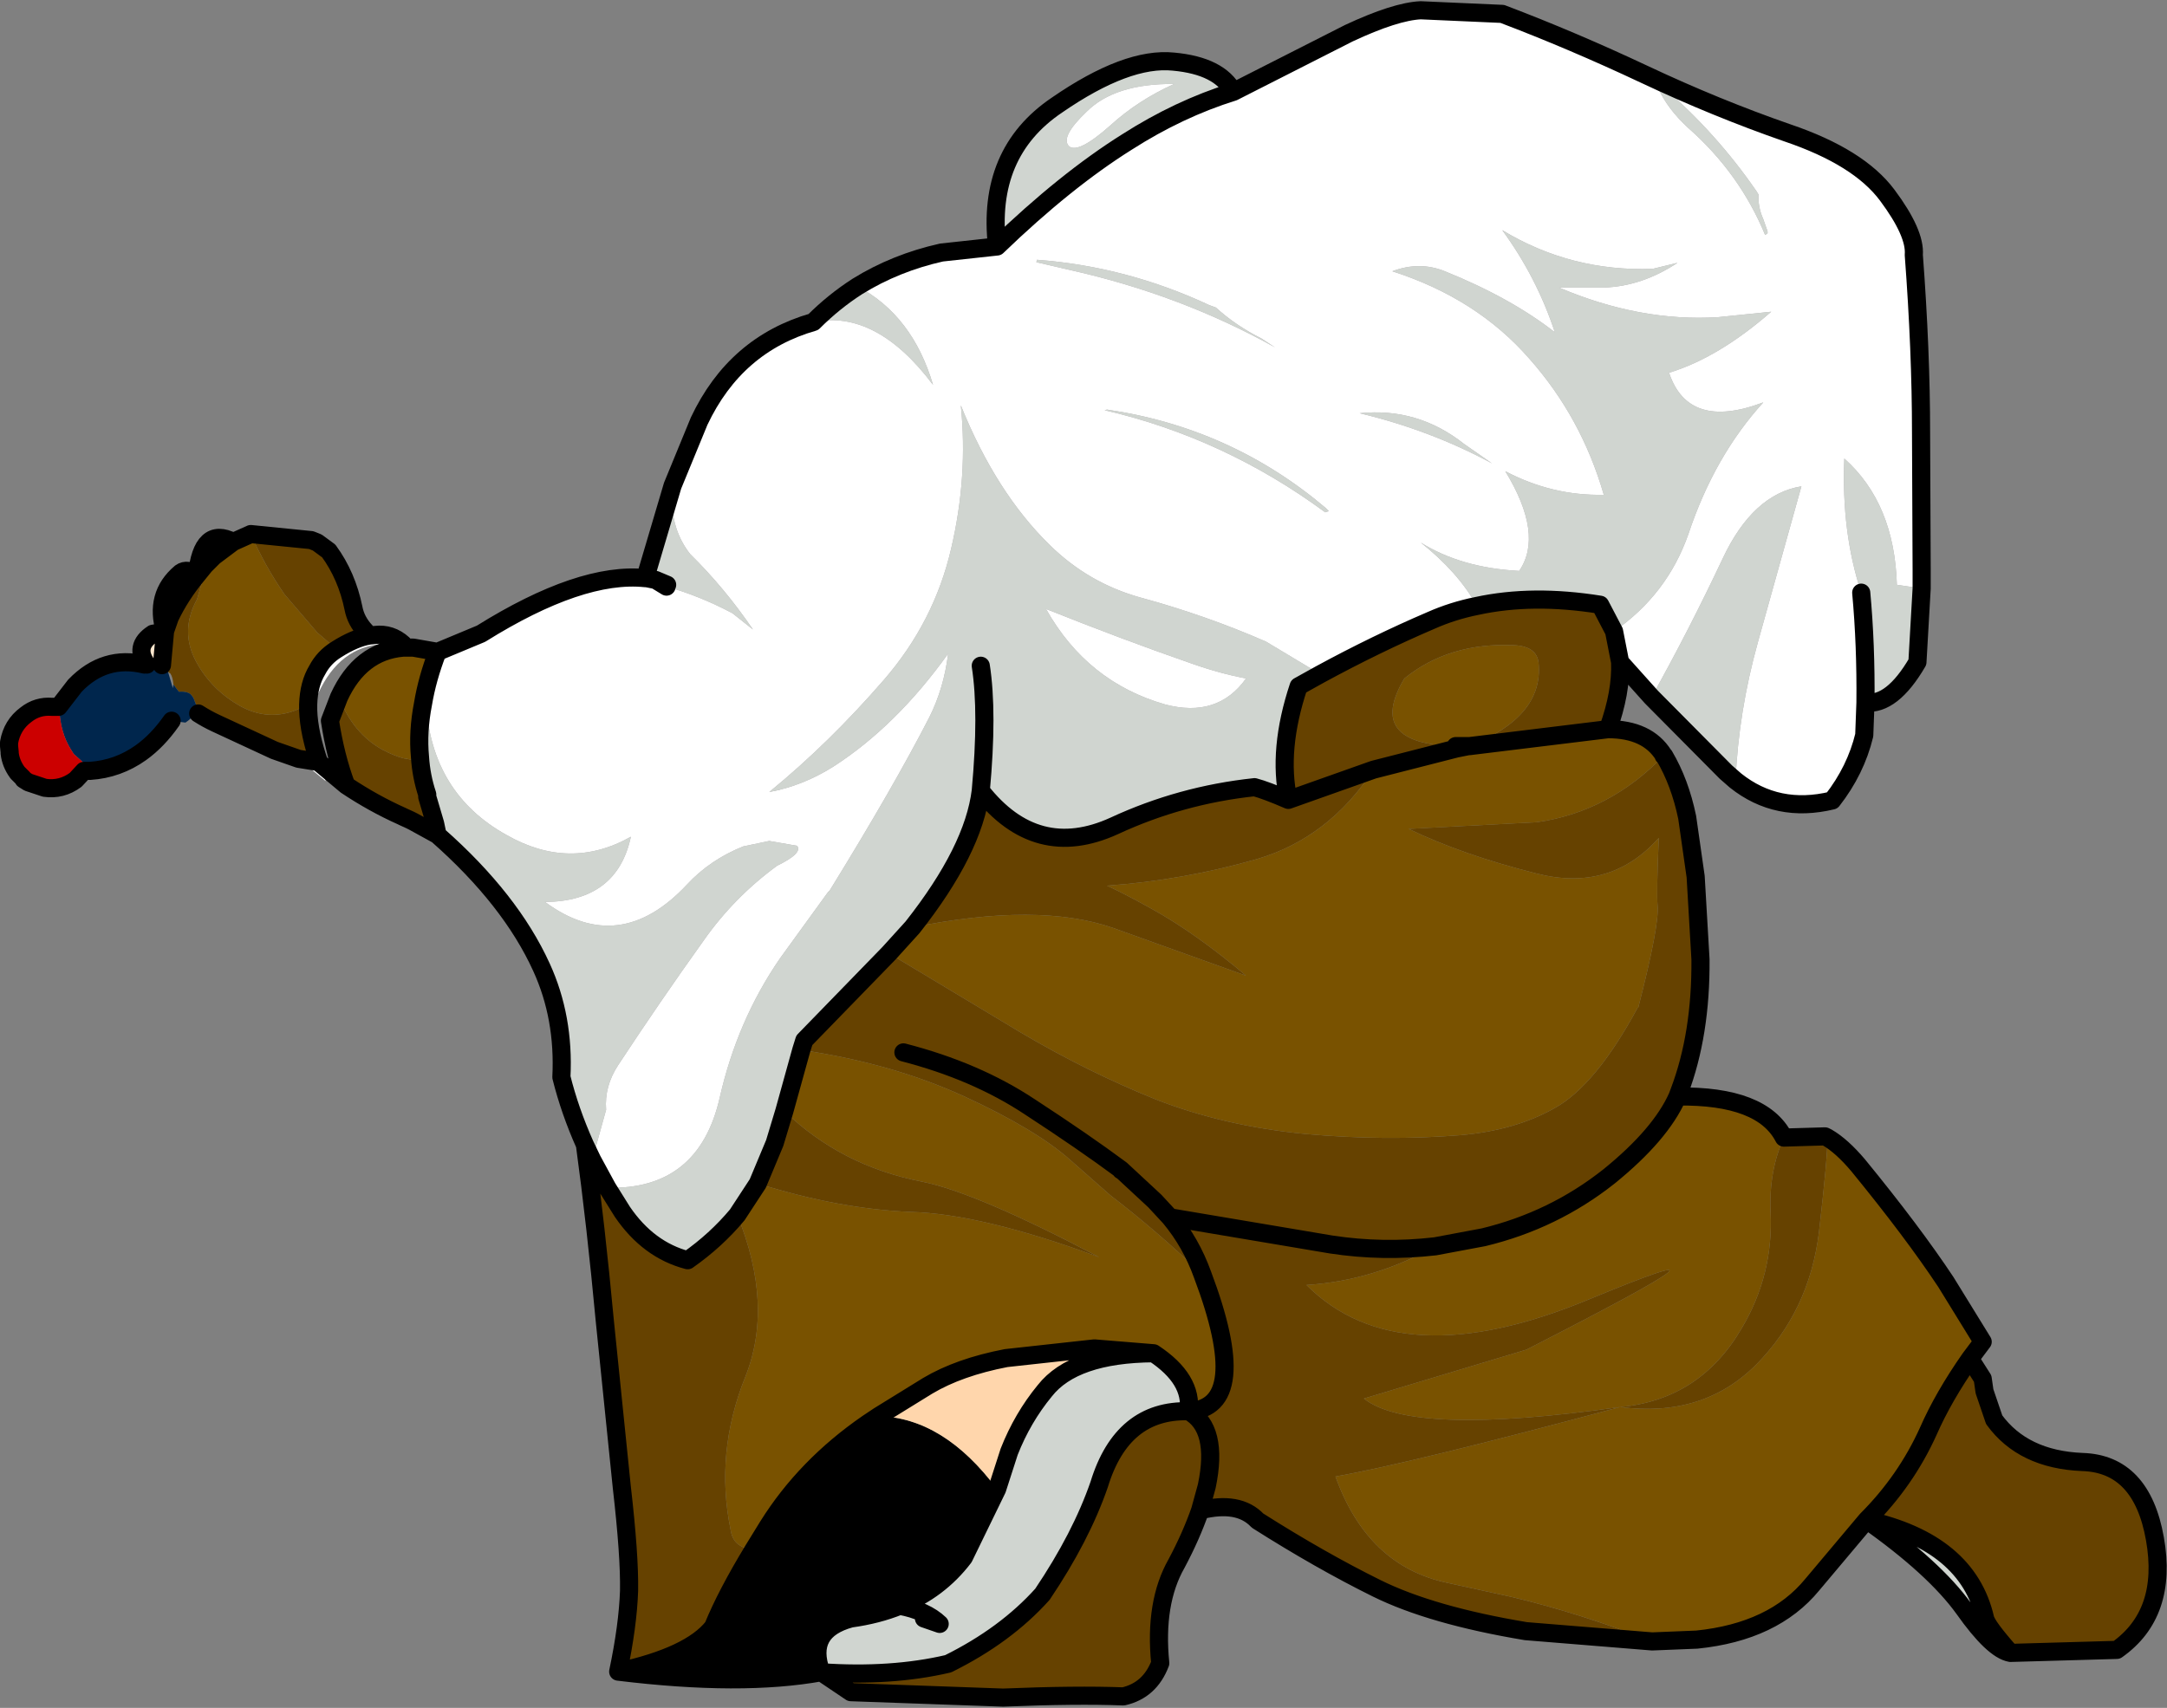
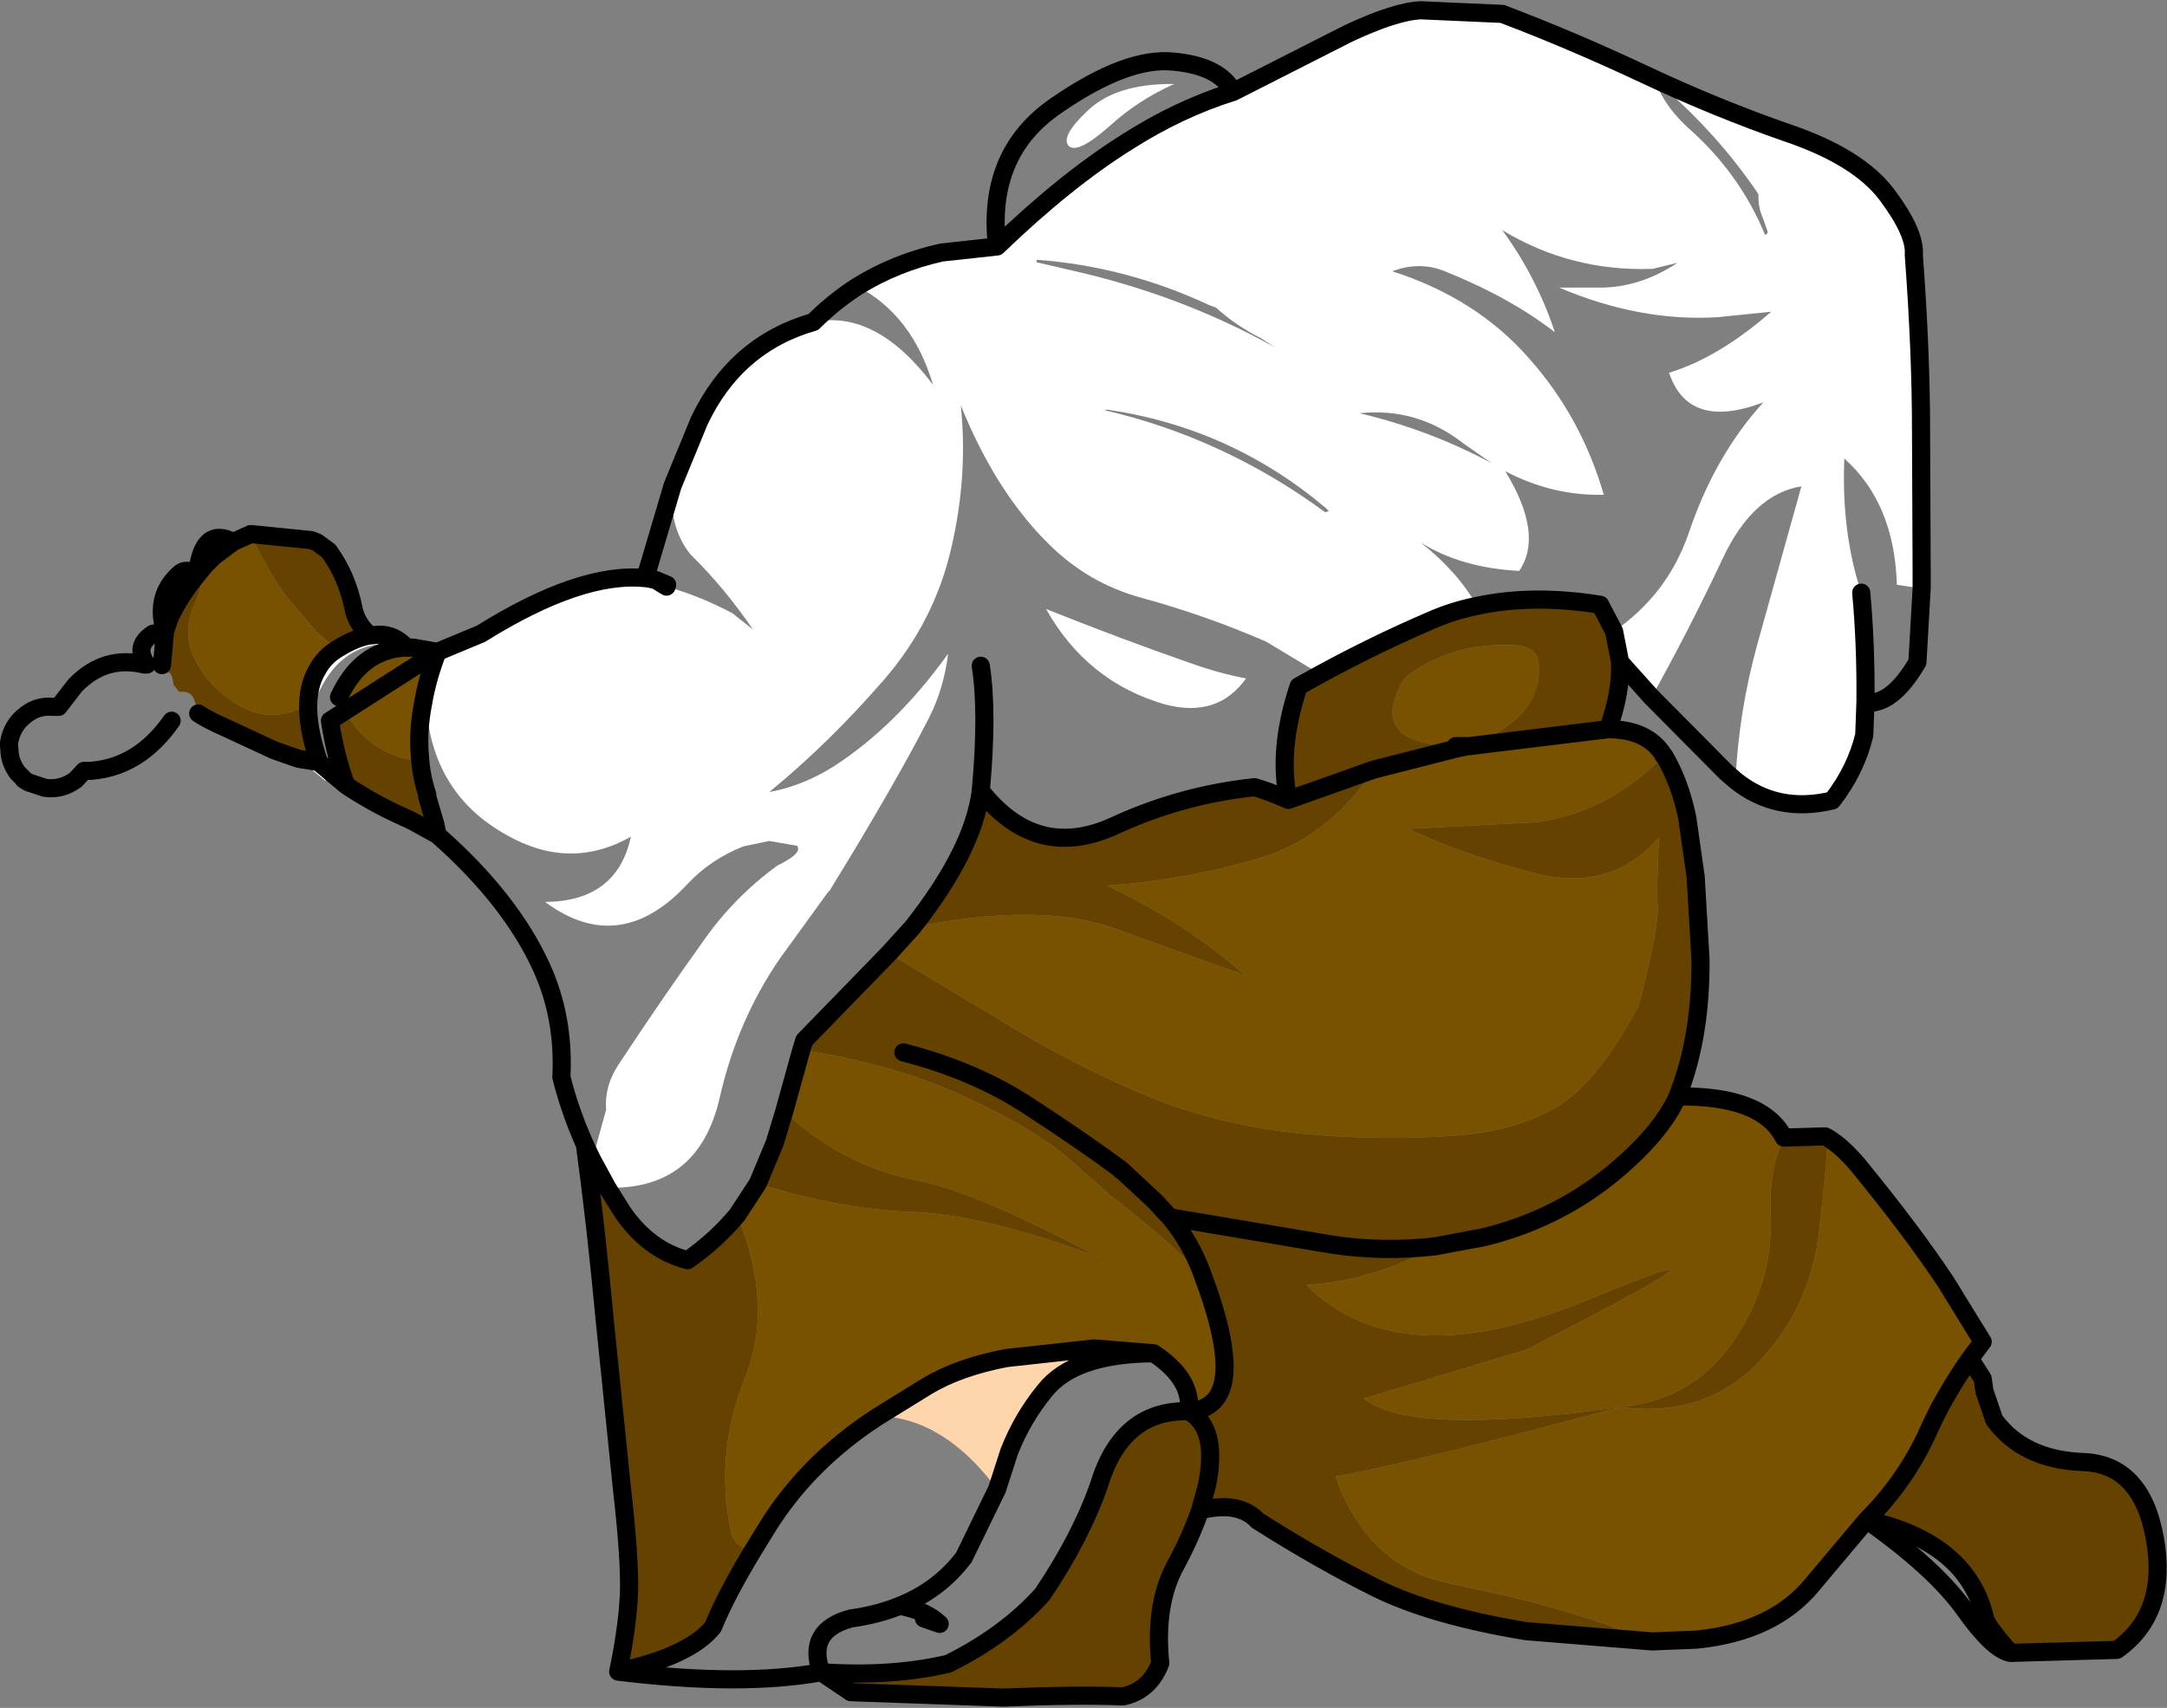
<svg xmlns="http://www.w3.org/2000/svg" height="141.35px" width="179.3px">
  <rect width="100%" height="100%" fill="#808080" stroke="none" />
  <g transform="matrix(1.0, 0.0, 0.0, 1.0, 114.95, 71.65)">
-     <path d="M-47.0 66.75 Q-53.6 67.95 -63.8 66.7 -57.85 65.4 -55.95 63.0 -54.85 60.3 -52.6 56.6 L-51.4 54.65 Q-48.3 49.7 -43.15 46.15 L-42.25 45.55 Q-36.85 45.7 -32.45 51.6 L-35.2 57.25 Q-37.25 59.95 -40.5 61.25 -42.35 62.0 -44.55 62.3 -48.25 63.3 -47.0 66.75" fill="#000000" fill-rule="evenodd" stroke="none" />
    <path d="M-65.95 24.35 L-64.7 26.65 -63.45 28.65 Q-61.3 31.8 -58.05 32.65 -55.7 31.0 -53.95 28.9 -50.9 36.4 -53.3 42.35 -55.8 48.6 -54.5 54.95 -54.3 56.45 -52.6 56.6 -54.85 60.3 -55.95 63.0 -57.85 65.4 -63.8 66.7 -63.0 62.9 -62.9 60.0 -62.85 57.1 -63.5 51.45 L-64.9 37.75 Q-65.65 29.7 -66.55 23.1 L-65.95 24.35 M-5.7 -15.85 Q-1.1 -18.35 3.45 -20.3 5.25 -21.1 7.25 -21.5 11.85 -22.5 17.45 -21.6 L18.6 -19.4 19.1 -16.85 Q19.2 -14.35 18.1 -11.3 L6.65 -9.9 Q12.8 -12.35 12.35 -16.8 12.2 -18.15 10.35 -18.25 4.95 -18.5 1.25 -15.5 -2.0 -10.05 5.5 -9.9 L5.55 -9.7 -1.3 -7.95 Q-5.0 -2.3 -10.95 -0.55 -17.05 1.2 -23.35 1.65 -21.65 2.45 -19.6 3.6 -16.0 5.6 -11.85 9.1 L-22.85 5.15 Q-29.05 3.0 -39.45 5.1 -34.4 -1.3 -33.8 -6.2 -29.2 -0.35 -22.75 -3.3 -17.25 -5.85 -11.15 -6.5 -10.2 -6.25 -8.35 -5.45 -9.25 -9.6 -7.5 -14.85 L-5.7 -15.85 M-41.4 7.25 L-30.5 13.8 Q-25.0 17.05 -19.3 19.35 -13.65 21.55 -6.95 22.2 -0.3 22.8 5.9 22.3 10.45 21.9 13.7 20.05 17.1 18.15 20.55 11.75 L20.6 11.75 Q22.35 4.95 22.2 3.3 22.1 2.25 22.3 -2.3 18.3 2.2 12.2 0.65 6.05 -0.9 1.6 -3.05 L12.2 -3.6 Q18.2 -4.45 22.7 -9.1 L22.75 -9.1 Q24.05 -6.9 24.65 -4.0 L25.35 0.9 25.75 7.75 Q25.8 13.95 24.0 18.7 L23.85 19.1 Q22.45 22.25 18.2 25.7 13.6 29.35 7.8 30.75 L3.8 31.5 Q-1.3 34.35 -6.85 34.7 0.85 42.4 16.5 35.9 32.1 29.45 11.35 40.05 L-2.1 44.1 Q1.85 47.25 19.1 44.8 25.7 44.2 29.15 38.3 31.8 33.85 31.55 28.65 31.4 25.25 32.65 22.5 L36.05 22.4 Q36.2 21.65 36.25 22.5 L36.05 22.4 36.25 22.5 Q36.3 23.85 35.55 30.35 34.75 36.85 30.35 41.3 25.95 45.7 19.1 44.8 1.8 49.45 -4.45 50.55 -1.8 57.95 4.8 59.35 L10.05 60.5 Q15.75 61.85 21.75 64.2 L11.3 63.35 Q3.5 62.05 -1.05 59.8 -5.7 57.5 -10.9 54.2 -12.45 52.55 -15.65 53.35 -16.4 55.5 -17.6 57.75 -19.45 61.0 -18.95 66.0 -19.8 68.25 -22.0 68.75 -25.9 68.6 -31.95 68.85 L-44.55 68.4 -47.0 66.75 Q-41.2 67.15 -36.5 66.05 -31.75 63.7 -28.7 60.3 -25.5 55.55 -24.0 51.2 -22.1 45.0 -16.6 45.15 -11.3 44.85 -15.45 33.85 -19.2 30.25 -23.05 27.3 L-26.4 24.35 Q-29.2 21.85 -35.15 19.1 -41.15 16.35 -48.65 15.25 L-48.4 14.45 -41.4 7.25 M48.05 40.8 L49.1 42.45 49.25 43.5 50.05 45.85 Q52.45 49.15 57.35 49.35 62.25 49.5 63.35 55.7 64.45 61.9 60.2 64.9 L51.4 65.15 Q49.45 62.95 49.3 62.3 47.85 56.0 39.5 54.15 42.75 50.9 44.6 46.8 45.85 43.95 48.05 40.8 M-78.95 -3.5 L-78.75 -2.55 -80.75 -3.65 -81.05 -3.8 -81.6 -4.05 -81.7 -4.1 Q-84.05 -5.15 -86.3 -6.65 -87.2 -9.05 -87.65 -12.0 L-86.9 -13.95 Q-85.75 -10.95 -83.3 -9.6 -82.35 -9.1 -81.6 -8.9 L-81.05 -8.8 -80.75 -8.8 -80.2 -9.0 Q-80.1 -7.4 -79.6 -5.9 L-79.6 -5.85 -79.6 -5.8 -79.6 -5.7 -78.95 -3.5 M-90.25 -8.85 L-92.25 -9.55 -97.1 -11.8 Q-97.85 -12.15 -98.55 -12.6 L-98.7 -13.15 -98.7 -13.25 -98.95 -13.9 -99.1 -14.1 Q-99.35 -14.45 -100.15 -14.4 L-100.6 -15.0 Q-100.65 -15.6 -100.85 -15.9 L-101.05 -16.05 -101.05 -16.1 -101.25 -16.35 -101.55 -16.6 -101.3 -19.35 -101.3 -19.4 -100.9 -20.55 Q-100.05 -22.35 -98.65 -24.05 L-98.0 -24.85 -97.75 -25.1 -98.65 -22.05 Q-100.1 -19.4 -98.7 -16.85 -97.45 -14.55 -95.05 -13.2 -92.75 -11.95 -90.4 -12.9 L-89.45 -13.35 Q-89.5 -11.5 -88.7 -9.0 L-88.55 -8.55 -88.7 -8.6 -90.25 -8.85 M-94.2 -27.45 L-89.2 -26.95 -88.7 -26.75 -87.75 -26.05 Q-86.25 -24.0 -85.7 -21.3 -85.5 -20.25 -84.7 -19.4 L-84.4 -19.05 Q-85.6 -18.85 -87.1 -17.9 L-88.0 -18.7 -88.7 -19.3 -91.4 -22.45 Q-93.0 -24.75 -94.2 -27.45 M-1.3 -7.95 L-8.35 -5.45 -1.3 -7.95 M-40.2 15.45 Q-34.2 17.0 -29.75 19.95 -25.3 22.85 -22.2 25.15 -25.3 22.85 -29.75 19.95 -34.2 17.0 -40.2 15.45 M-22.2 25.15 L-19.4 27.75 -18.15 29.1 Q-16.4 31.2 -15.45 33.85 -16.4 31.2 -18.15 29.1 L-19.4 27.75 -22.2 25.15 -22.2 25.2 -22.2 25.15 M-50.05 20.3 Q-45.35 24.85 -38.65 26.15 -34.15 27.05 -24.0 32.4 -33.75 28.8 -39.65 28.65 -45.55 28.4 -52.25 26.3 L-50.85 22.95 -50.05 20.3 M-19.5 40.35 Q-16.25 42.5 -16.6 45.15 -17.25 42.4 -19.5 40.35 M-18.15 29.1 L-4.8 31.35 Q-0.55 32.0 3.8 31.5 -0.55 32.0 -4.8 31.35 L-18.15 29.1 M-16.6 45.15 Q-14.1 46.55 -15.1 51.35 L-15.65 53.35 -15.1 51.35 Q-14.1 46.55 -16.6 45.15" fill="#664200" fill-rule="evenodd" stroke="none" />
    <path d="M5.5 -9.9 Q-2.0 -10.05 1.25 -15.5 4.95 -18.5 10.35 -18.25 12.2 -18.15 12.35 -16.8 12.8 -12.35 6.65 -9.9 L6.55 -9.9 5.5 -9.9 M6.65 -9.9 L18.1 -11.3 Q21.35 -11.3 22.7 -9.15 L22.7 -9.1 22.7 -9.15 22.75 -9.1 22.7 -9.1 Q18.2 -4.45 12.2 -3.6 L1.6 -3.05 Q6.05 -0.9 12.2 0.65 18.3 2.2 22.3 -2.3 22.1 2.25 22.2 3.3 22.35 4.95 20.6 11.75 L20.55 11.75 Q17.1 18.15 13.7 20.05 10.45 21.9 5.9 22.3 -0.3 22.8 -6.95 22.2 -13.65 21.55 -19.3 19.35 -25.0 17.05 -30.5 13.8 L-41.4 7.25 -39.45 5.1 Q-29.05 3.0 -22.85 5.15 L-11.85 9.1 Q-16.0 5.6 -19.6 3.6 -21.65 2.45 -23.35 1.65 -17.05 1.2 -10.95 -0.55 -5.0 -2.3 -1.3 -7.95 L5.55 -9.7 6.55 -9.9 6.6 -9.9 6.65 -9.9 M23.85 19.1 Q30.85 19.0 32.65 22.5 31.4 25.25 31.55 28.65 31.8 33.85 29.15 38.3 25.7 44.2 19.1 44.8 1.85 47.25 -2.1 44.1 L11.35 40.05 Q32.1 29.45 16.5 35.9 0.85 42.4 -6.85 34.7 -1.3 34.35 3.8 31.5 L7.8 30.75 Q13.6 29.35 18.2 25.7 22.45 22.25 23.85 19.1 M36.25 22.5 Q37.45 23.2 38.8 24.8 43.3 30.3 46.05 34.45 L49.1 39.4 48.05 40.8 Q45.85 43.95 44.6 46.8 42.75 50.9 39.5 54.15 L35.0 59.5 Q31.8 63.4 25.45 64.05 L21.75 64.2 Q15.75 61.85 10.05 60.5 L4.8 59.35 Q-1.8 57.95 -4.45 50.55 1.8 49.45 19.1 44.8 25.95 45.7 30.35 41.3 34.75 36.85 35.55 30.35 36.3 23.85 36.25 22.5 M-95.65 -26.8 L-94.2 -27.45 Q-93.0 -24.75 -91.4 -22.45 L-88.7 -19.3 -88.0 -18.7 -87.1 -17.9 Q-88.15 -17.25 -88.7 -16.2 -89.4 -15.05 -89.45 -13.35 L-90.4 -12.9 Q-92.75 -11.95 -95.05 -13.2 -97.45 -14.55 -98.7 -16.85 -100.1 -19.4 -98.65 -22.05 L-97.75 -25.1 -97.25 -25.6 -95.65 -26.8 M-86.9 -13.95 Q-85.15 -17.75 -81.6 -18.05 L-81.35 -18.05 -81.05 -18.05 -80.75 -18.05 -78.75 -17.7 Q-79.6 -15.5 -79.95 -13.4 -80.4 -11.1 -80.2 -9.0 L-80.75 -8.8 -81.05 -8.8 -81.6 -8.9 Q-82.35 -9.1 -83.3 -9.6 -85.75 -10.95 -86.9 -13.95 M-48.65 15.25 Q-41.15 16.35 -35.15 19.1 -29.2 21.85 -26.4 24.35 L-23.05 27.3 Q-19.2 30.25 -15.45 33.85 -11.3 44.85 -16.6 45.15 -16.25 42.5 -19.5 40.35 L-24.4 39.95 -31.7 40.75 Q-35.6 41.5 -38.2 43.05 L-42.25 45.55 -43.15 46.15 Q-48.3 49.7 -51.4 54.65 L-52.6 56.6 Q-54.3 56.45 -54.5 54.95 -55.8 48.6 -53.3 42.35 -50.9 36.4 -53.95 28.9 L-52.25 26.3 Q-45.55 28.4 -39.65 28.65 -33.75 28.8 -24.0 32.4 -34.15 27.05 -38.65 26.15 -45.35 24.85 -50.05 20.3 L-48.65 15.25" fill="#795200" fill-rule="evenodd" stroke="none" />
-     <path d="M-12.9 -64.05 Q-17.4 -62.65 -21.7 -59.9 -26.8 -56.7 -32.45 -51.25 -33.35 -59.0 -27.5 -62.95 -21.7 -66.95 -17.85 -66.55 -14.05 -66.2 -12.9 -64.05 M-44.0 -47.95 Q-39.45 -45.55 -37.75 -39.8 -42.45 -46.05 -47.65 -45.0 -45.95 -46.7 -44.0 -47.95 M-59.3 -31.45 Q-59.65 -28.1 -57.85 -25.8 -55.0 -23.0 -52.65 -19.55 L-54.35 -20.9 Q-57.1 -22.35 -59.8 -23.1 L-59.75 -23.25 -60.7 -23.65 -61.45 -23.8 -61.55 -23.85 -59.3 -31.45 M-79.7 -13.45 Q-79.25 -6.0 -73.05 -2.55 -67.8 0.45 -62.75 -2.4 -63.9 2.95 -69.85 3.0 -63.7 7.55 -58.1 1.55 -56.2 -0.5 -53.45 -1.6 L-51.3 -2.05 -49.0 -1.65 Q-48.5 -1.05 -50.65 0.0 -54.2 2.6 -56.7 6.15 -60.35 11.25 -63.8 16.5 -64.95 18.25 -64.8 20.2 L-65.95 24.35 -66.55 23.1 Q-67.8 20.3 -68.5 17.5 -68.25 12.55 -70.15 8.4 -72.7 2.8 -78.7 -2.5 L-78.95 -3.5 -79.6 -5.7 -79.6 -5.8 -79.6 -5.85 -79.6 -5.9 -80.0 -8.25 Q-80.2 -10.75 -79.7 -13.45 M-64.7 26.65 Q-57.15 26.85 -55.4 19.2 -53.95 12.8 -50.4 7.65 L-46.45 2.2 -46.3 2.05 Q-41.0 -6.55 -38.05 -12.3 -36.85 -14.7 -36.5 -17.55 -40.8 -11.55 -46.0 -8.2 -48.55 -6.6 -51.3 -6.1 -46.35 -10.15 -41.8 -15.4 -37.65 -20.2 -36.25 -26.25 -34.85 -32.2 -35.45 -38.1 -32.55 -30.9 -28.1 -26.55 -24.9 -23.4 -20.6 -22.2 -15.25 -20.75 -10.2 -18.55 L-5.7 -15.85 -7.5 -14.85 Q-9.25 -9.6 -8.35 -5.45 -10.2 -6.25 -11.15 -6.5 -17.25 -5.85 -22.75 -3.3 -29.2 -0.35 -33.8 -6.2 -34.4 -1.3 -39.45 5.1 L-41.4 7.25 -48.4 14.45 -48.65 15.25 -50.05 20.3 -50.85 22.95 -52.25 26.3 -53.95 28.9 Q-55.7 31.0 -58.05 32.65 -61.3 31.8 -63.45 28.65 L-64.7 26.65 M7.25 -21.5 Q5.7 -24.3 2.6 -26.75 5.95 -24.65 10.75 -24.4 12.8 -27.4 9.6 -32.65 13.5 -30.6 17.75 -30.7 15.9 -37.1 11.6 -41.95 7.25 -46.95 0.25 -49.2 2.5 -50.05 4.6 -49.2 10.05 -47.0 13.7 -44.15 12.2 -48.7 9.35 -52.6 15.05 -49.15 21.8 -49.4 L23.85 -49.9 Q20.9 -47.95 17.75 -47.85 L14.05 -47.85 Q20.75 -45.0 27.2 -45.4 L31.6 -45.85 Q27.25 -42.05 23.15 -40.8 24.75 -36.0 30.95 -38.35 26.9 -33.9 24.75 -27.45 23.0 -22.45 18.6 -19.4 L17.45 -21.6 Q11.85 -22.5 7.25 -21.5 M21.7 -13.95 Q24.8 -19.5 27.6 -25.45 30.1 -30.75 34.1 -31.4 L30.5 -18.5 Q28.9 -12.75 28.65 -7.05 L27.85 -7.75 21.7 -13.95 M39.4 -13.5 Q39.45 -18.25 39.05 -22.6 37.4 -27.6 37.65 -33.7 41.8 -30.0 42.0 -23.25 L44.05 -22.95 43.7 -16.85 Q41.6 -13.25 39.4 -13.5 M22.3 -64.5 L22.7 -64.4 Q27.1 -60.6 30.4 -55.8 L30.55 -55.55 Q30.5 -54.5 30.95 -53.5 L31.3 -52.5 31.3 -52.35 31.1 -52.2 Q29.0 -57.3 24.75 -61.05 23.05 -62.6 22.25 -64.35 L22.3 -64.5 M6.2 -34.9 L8.5 -33.3 Q3.4 -36.05 -2.45 -37.45 2.35 -37.95 6.2 -34.9 M51.4 65.15 Q49.95 64.9 47.55 61.5 45.1 58.1 39.5 54.15 47.85 56.0 49.3 62.3 49.45 62.95 51.4 65.15 M-29.15 -50.15 Q-21.75 -49.6 -14.9 -46.4 L-14.35 -46.2 Q-12.7 -44.7 -10.6 -43.65 L-9.45 -42.9 Q-17.25 -47.25 -26.4 -49.3 L-29.2 -49.95 -29.15 -50.15 M-23.1 -61.25 Q-20.8 -63.35 -17.8 -64.7 -22.7 -64.75 -25.05 -62.4 -27.25 -60.3 -26.5 -59.55 -25.75 -58.9 -23.1 -61.25 M-5.0 -29.35 L-5.3 -29.25 Q-13.65 -35.4 -23.55 -37.7 L-23.35 -37.75 Q-13.1 -36.25 -5.25 -29.6 L-5.0 -29.35 M-33.8 -16.55 Q-33.2 -12.7 -33.8 -6.2 -33.2 -12.7 -33.8 -16.55 M-18.55 -13.35 Q-14.2 -12.2 -11.85 -15.5 -14.0 -15.9 -16.4 -16.75 -22.15 -18.75 -28.4 -21.25 -25.0 -15.2 -18.55 -13.35 M-32.45 51.6 L-31.45 48.5 Q-30.35 45.7 -28.5 43.45 -26.1 40.4 -19.5 40.35 -17.25 42.4 -16.6 45.15 -22.1 45.0 -24.0 51.2 -25.5 55.55 -28.7 60.3 -31.75 63.7 -36.5 66.05 -41.2 67.15 -47.0 66.75 -48.25 63.3 -44.55 62.3 -42.35 62.0 -40.5 61.25 -37.25 59.95 -35.2 57.25 L-32.45 51.6 M-38.5 62.3 L-37.2 62.75 Q-38.35 61.65 -40.5 61.25 -38.35 61.65 -37.2 62.75 L-38.5 62.3" fill="#d0d5d0" fill-rule="evenodd" stroke="none" />
    <path d="M-19.5 40.35 Q-26.1 40.4 -28.5 43.45 -30.35 45.7 -31.45 48.5 L-32.45 51.6 Q-36.85 45.7 -42.25 45.55 L-38.2 43.05 Q-35.6 41.5 -31.7 40.75 L-24.4 39.95 -19.5 40.35" fill="#ffd6ac" fill-rule="evenodd" stroke="none" />
    <path d="M-12.9 -64.05 L-3.35 -68.9 Q0.5 -70.7 2.6 -70.8 L9.35 -70.5 Q15.15 -68.3 21.1 -65.5 27.05 -62.7 32.95 -60.65 38.85 -58.65 41.2 -55.5 43.55 -52.35 43.4 -50.55 44.0 -42.6 44.0 -35.85 L44.05 -24.45 44.05 -22.95 42.0 -23.25 Q41.8 -30.0 37.65 -33.7 37.4 -27.6 39.05 -22.6 39.45 -18.25 39.4 -13.5 L39.3 -10.8 Q38.6 -7.9 36.65 -5.4 32.1 -4.3 28.65 -7.05 28.9 -12.75 30.5 -18.5 L34.1 -31.4 Q30.1 -30.75 27.6 -25.45 24.8 -19.5 21.7 -13.95 L19.1 -16.85 18.6 -19.4 Q23.0 -22.45 24.75 -27.45 26.9 -33.9 30.95 -38.35 24.75 -36.0 23.15 -40.8 27.25 -42.05 31.6 -45.85 L27.2 -45.4 Q20.75 -45.0 14.05 -47.85 L17.75 -47.85 Q20.9 -47.95 23.85 -49.9 L21.8 -49.4 Q15.05 -49.15 9.35 -52.6 12.2 -48.7 13.7 -44.15 10.05 -47.0 4.6 -49.2 2.5 -50.05 0.25 -49.2 7.25 -46.95 11.6 -41.95 15.9 -37.1 17.75 -30.7 13.5 -30.6 9.6 -32.65 12.8 -27.4 10.75 -24.4 5.95 -24.65 2.6 -26.75 5.7 -24.3 7.25 -21.5 5.25 -21.1 3.45 -20.3 -1.1 -18.35 -5.7 -15.85 L-10.2 -18.55 Q-15.25 -20.75 -20.6 -22.2 -24.9 -23.4 -28.1 -26.55 -32.55 -30.9 -35.45 -38.1 -34.85 -32.2 -36.25 -26.25 -37.65 -20.2 -41.8 -15.4 -46.35 -10.15 -51.3 -6.1 -48.55 -6.6 -46.0 -8.2 -40.8 -11.55 -36.5 -17.55 -36.85 -14.7 -38.05 -12.3 -41.0 -6.55 -46.3 2.05 L-46.45 2.2 -50.4 7.65 Q-53.95 12.8 -55.4 19.2 -57.15 26.85 -64.7 26.65 L-65.95 24.35 -64.8 20.2 Q-64.95 18.25 -63.8 16.5 -60.35 11.25 -56.7 6.15 -54.2 2.6 -50.65 0.0 -48.5 -1.05 -49.0 -1.65 L-51.3 -2.05 -53.45 -1.6 Q-56.2 -0.5 -58.1 1.55 -63.7 7.55 -69.85 3.0 -63.9 2.95 -62.75 -2.4 -67.8 0.45 -73.05 -2.55 -79.25 -6.0 -79.7 -13.45 L-78.75 -17.7 -75.15 -19.2 Q-66.9 -24.35 -61.55 -23.8 L-61.45 -23.8 -61.55 -23.8 -61.55 -23.85 -61.45 -23.8 -60.7 -23.65 -59.8 -23.1 -60.7 -23.65 -59.75 -23.25 -59.8 -23.1 Q-57.1 -22.35 -54.35 -20.9 L-52.65 -19.55 Q-55.0 -23.0 -57.85 -25.8 -59.65 -28.1 -59.3 -31.45 L-57.1 -36.8 Q-54.1 -43.15 -47.65 -45.0 -42.45 -46.05 -37.75 -39.8 -39.45 -45.55 -44.0 -47.95 -40.85 -49.9 -37.05 -50.75 L-32.45 -51.25 Q-26.8 -56.7 -21.7 -59.9 -17.4 -62.65 -12.9 -64.05 M22.3 -64.5 L22.25 -64.35 Q23.05 -62.6 24.75 -61.05 29.0 -57.3 31.1 -52.2 L31.3 -52.35 31.3 -52.5 30.95 -53.5 Q30.5 -54.5 30.55 -55.55 L30.4 -55.8 Q27.1 -60.6 22.7 -64.4 L22.3 -64.5 M6.2 -34.9 Q2.35 -37.95 -2.45 -37.45 3.4 -36.05 8.5 -33.3 L6.2 -34.9 M-88.45 -8.45 L-88.0 -7.0 -90.25 -8.85 -88.7 -8.6 -88.55 -8.55 -88.45 -8.45 -88.55 -8.55 -88.7 -9.0 Q-89.5 -11.5 -89.45 -13.35 -89.4 -15.05 -88.7 -16.2 -88.15 -17.25 -87.1 -17.9 -85.6 -18.85 -84.4 -19.05 L-84.7 -19.4 -83.9 -19.1 -84.4 -19.05 -83.9 -19.1 -83.3 -18.7 -83.3 -18.35 Q-86.85 -18.1 -88.6 -14.3 L-88.7 -14.05 -88.7 -9.35 -88.45 -8.45 M-81.6 -19.25 L-81.3 -18.9 -81.6 -18.9 -81.6 -19.25 M-23.1 -61.25 Q-25.75 -58.9 -26.5 -59.55 -27.25 -60.3 -25.05 -62.4 -22.7 -64.75 -17.8 -64.7 -20.8 -63.35 -23.1 -61.25 M-29.15 -50.15 L-29.2 -49.95 -26.4 -49.3 Q-17.25 -47.25 -9.45 -42.9 L-10.6 -43.65 Q-12.7 -44.7 -14.35 -46.2 L-14.9 -46.4 Q-21.75 -49.6 -29.15 -50.15 M-5.0 -29.35 L-5.25 -29.6 Q-13.1 -36.25 -23.35 -37.75 L-23.55 -37.7 Q-13.65 -35.4 -5.3 -29.25 L-5.0 -29.35 M-18.55 -13.35 Q-25.0 -15.2 -28.4 -21.25 -22.15 -18.75 -16.4 -16.75 -14.0 -15.9 -11.85 -15.5 -14.2 -12.2 -18.55 -13.35" fill="#ffffff" fill-rule="evenodd" stroke="none" />
-     <path d="M-102.8 -16.65 Q-103.9 -18.15 -102.3 -19.2 L-101.3 -19.35 -101.55 -16.6 -101.9 -16.75 -102.8 -16.65 M-101.3 -19.4 Q-102.2 -22.4 -100.0 -24.25 -99.45 -24.65 -98.65 -24.05 -98.25 -28.15 -95.65 -26.8 L-97.25 -25.6 -97.75 -25.1 -98.0 -24.85 -98.65 -24.05 Q-100.05 -22.35 -100.9 -20.55 L-101.3 -19.4" fill="#ffe7ce" fill-rule="evenodd" stroke="none" />
-     <path d="M-98.7 -13.15 Q-98.7 -12.45 -99.6 -11.85 L-99.65 -11.85 -100.75 -12.0 Q-101.9 -10.35 -103.3 -9.35 -105.2 -8.0 -107.5 -7.85 L-108.0 -7.85 Q-107.55 -8.5 -107.9 -8.4 L-108.85 -9.25 -109.1 -9.65 Q-109.95 -11.0 -110.05 -13.0 L-110.05 -13.1 -110.1 -13.15 -108.75 -14.9 Q-106.3 -17.45 -103.0 -16.65 L-102.9 -16.65 -102.8 -16.65 -101.9 -16.75 -101.55 -16.6 -101.25 -16.35 -101.05 -16.1 -101.05 -16.0 -101.05 -16.05 -100.65 -14.7 -100.6 -15.0 -100.15 -14.4 Q-99.35 -14.45 -99.1 -14.1 L-98.95 -13.9 -98.7 -13.25 -98.7 -13.15" fill="#00264d" fill-rule="evenodd" stroke="none" />
-     <path d="M-108.0 -7.85 L-108.65 -7.15 -108.7 -7.1 Q-109.85 -6.25 -111.25 -6.45 L-112.6 -6.9 -113.0 -7.15 -113.05 -7.25 -113.5 -7.7 Q-114.05 -8.45 -114.15 -9.3 L-114.15 -9.4 -114.2 -9.9 -114.2 -10.1 -114.2 -10.2 Q-113.95 -11.65 -112.8 -12.5 -111.85 -13.25 -110.65 -13.15 L-110.35 -13.15 -110.25 -13.15 -110.1 -13.15 -110.05 -13.1 -110.05 -13.0 Q-109.95 -11.0 -109.1 -9.65 L-108.85 -9.25 -107.9 -8.4 Q-107.55 -8.5 -108.0 -7.85" fill="#cc0000" fill-rule="evenodd" stroke="none" />
-     <path d="M44.05 -22.95 L44.05 -24.45 44.0 -35.85 Q44.0 -42.6 43.4 -50.55 43.55 -52.35 41.2 -55.5 38.85 -58.65 32.95 -60.65 27.05 -62.7 21.1 -65.5 15.15 -68.3 9.35 -70.5 L2.6 -70.8 Q0.5 -70.7 -3.35 -68.9 L-12.9 -64.05 Q-17.4 -62.65 -21.7 -59.9 -26.8 -56.7 -32.45 -51.25 L-37.05 -50.75 Q-40.85 -49.9 -44.0 -47.95 -45.95 -46.7 -47.65 -45.0 -54.1 -43.15 -57.1 -36.8 L-59.3 -31.45 -61.55 -23.85 -61.45 -23.8 -61.55 -23.8 Q-66.9 -24.35 -75.15 -19.2 L-78.75 -17.7 Q-79.6 -15.5 -79.95 -13.4 -80.4 -11.1 -80.2 -9.0 -80.1 -7.4 -79.6 -5.9 L-79.6 -5.85 -79.6 -5.8 -79.6 -5.7 -78.95 -3.5 -78.75 -2.55 -80.75 -3.65 -81.05 -3.8 -81.6 -4.05 -81.7 -4.1 Q-84.05 -5.15 -86.3 -6.65 L-88.45 -8.45 -88.55 -8.55 -88.7 -8.6 -90.25 -8.85 -92.25 -9.55 -97.1 -11.8 Q-97.85 -12.15 -98.55 -12.6 M-59.8 -23.1 L-60.7 -23.65 -61.45 -23.8 M-65.95 24.35 L-64.7 26.65 -63.45 28.65 Q-61.3 31.8 -58.05 32.65 -55.7 31.0 -53.95 28.9 L-52.25 26.3 -50.85 22.95 -50.05 20.3 -48.65 15.25 -48.4 14.45 -41.4 7.25 -39.45 5.1 Q-34.4 -1.3 -33.8 -6.2 -33.2 -12.7 -33.8 -16.55 M-5.7 -15.85 Q-1.1 -18.35 3.45 -20.3 5.25 -21.1 7.25 -21.5 11.85 -22.5 17.45 -21.6 L18.6 -19.4 19.1 -16.85 21.7 -13.95 27.85 -7.75 28.65 -7.05 Q32.1 -4.3 36.65 -5.4 38.6 -7.9 39.3 -10.8 L39.4 -13.5 Q39.45 -18.25 39.05 -22.6 M44.05 -22.95 L43.7 -16.85 Q41.6 -13.25 39.4 -13.5 M5.5 -9.9 L6.55 -9.9 6.65 -9.9 18.1 -11.3 Q19.2 -14.35 19.1 -16.85 M6.65 -9.9 L6.6 -9.9 6.55 -9.9 5.55 -9.7 -1.3 -7.95 -8.35 -5.45 Q-10.2 -6.25 -11.15 -6.5 -17.25 -5.85 -22.75 -3.3 -29.2 -0.35 -33.8 -6.2 M22.7 -9.1 L22.7 -9.15 Q21.35 -11.3 18.1 -11.3 M22.75 -9.1 Q24.05 -6.9 24.65 -4.0 L25.35 0.9 25.75 7.75 Q25.8 13.95 24.0 18.7 L23.85 19.1 Q30.85 19.0 32.65 22.5 L36.05 22.4 36.25 22.5 Q37.45 23.2 38.8 24.8 43.3 30.3 46.05 34.45 L49.1 39.4 48.05 40.8 49.1 42.45 49.25 43.5 50.05 45.85 Q52.45 49.15 57.35 49.35 62.25 49.5 63.35 55.7 64.45 61.9 60.2 64.9 L51.4 65.15 Q49.95 64.9 47.55 61.5 45.1 58.1 39.5 54.15 L35.0 59.5 Q31.8 63.4 25.45 64.05 L21.75 64.2 11.3 63.35 Q3.5 62.05 -1.05 59.8 -5.7 57.5 -10.9 54.2 -12.45 52.55 -15.65 53.35 -16.4 55.5 -17.6 57.75 -19.45 61.0 -18.95 66.0 -19.8 68.25 -22.0 68.75 -25.9 68.6 -31.95 68.85 L-44.55 68.4 -47.0 66.75 Q-53.6 67.95 -63.8 66.7 -63.0 62.9 -62.9 60.0 -62.85 57.1 -63.5 51.45 L-64.9 37.75 Q-65.65 29.7 -66.55 23.1 -67.8 20.3 -68.5 17.5 -68.25 12.55 -70.15 8.4 -72.7 2.8 -78.7 -2.5 M-100.75 -12.0 Q-101.9 -10.35 -103.3 -9.35 -105.2 -8.0 -107.5 -7.85 L-108.0 -7.85 -108.65 -7.15 -108.7 -7.1 Q-109.85 -6.25 -111.25 -6.45 L-112.6 -6.9 -113.0 -7.15 -113.05 -7.25 -113.5 -7.7 Q-114.05 -8.45 -114.15 -9.3 L-114.15 -9.4 -114.2 -9.9 -114.2 -10.1 -114.2 -10.2 Q-113.95 -11.65 -112.8 -12.5 -111.85 -13.25 -110.65 -13.15 L-110.35 -13.15 -110.25 -13.15 M-110.1 -13.15 L-108.75 -14.9 Q-106.3 -17.45 -103.0 -16.65 M-102.8 -16.65 Q-103.9 -18.15 -102.3 -19.2 L-101.3 -19.35 -101.3 -19.4 Q-102.2 -22.4 -100.0 -24.25 -99.45 -24.65 -98.65 -24.05 -98.25 -28.15 -95.65 -26.8 L-94.2 -27.45 -89.2 -26.95 -88.7 -26.75 -87.75 -26.05 Q-86.25 -24.0 -85.7 -21.3 -85.5 -20.25 -84.7 -19.4 L-84.4 -19.05 -83.9 -19.1 Q-82.6 -19.25 -81.6 -18.35 M22.75 -9.1 L22.7 -9.15 M39.5 54.15 Q42.75 50.9 44.6 46.8 45.85 43.95 48.05 40.8 M23.85 19.1 Q22.45 22.25 18.2 25.7 13.6 29.35 7.8 30.75 L3.8 31.5 Q-0.55 32.0 -4.8 31.35 L-18.15 29.1 -19.4 27.75 -22.2 25.15 -22.2 25.2 -22.2 25.15 Q-25.3 22.85 -29.75 19.95 -34.2 17.0 -40.2 15.45 M51.4 65.15 Q49.45 62.95 49.3 62.3 47.85 56.0 39.5 54.15 M-97.75 -25.1 L-98.0 -24.85 -98.65 -24.05 Q-100.05 -22.35 -100.9 -20.55 L-101.3 -19.4 M-89.45 -13.35 Q-89.4 -15.05 -88.7 -16.2 -88.15 -17.25 -87.1 -17.9 -85.6 -18.85 -84.4 -19.05 M-95.65 -26.8 L-97.25 -25.6 -97.75 -25.1 M-101.55 -16.6 L-101.3 -19.35 M-86.9 -13.95 Q-85.15 -17.75 -81.6 -18.05 L-81.35 -18.05 -81.05 -18.05 -80.75 -18.05 -78.75 -17.7 M-86.9 -13.95 L-87.65 -12.0 Q-87.2 -9.05 -86.3 -6.65 M-88.55 -8.55 L-88.7 -9.0 Q-89.5 -11.5 -89.45 -13.35 M-12.9 -64.05 Q-14.05 -66.2 -17.85 -66.55 -21.7 -66.95 -27.5 -62.95 -33.35 -59.0 -32.45 -51.25 M-61.55 -23.8 L-61.55 -23.85 M-59.75 -23.25 L-60.7 -23.65 M-5.7 -15.85 L-7.5 -14.85 Q-9.25 -9.6 -8.35 -5.45 M-15.45 33.85 Q-16.4 31.2 -18.15 29.1 M-19.5 40.35 Q-26.1 40.4 -28.5 43.45 -30.35 45.7 -31.45 48.5 L-32.45 51.6 -35.2 57.25 Q-37.25 59.95 -40.5 61.25 -38.35 61.65 -37.2 62.75 L-38.5 62.3 M-52.6 56.6 L-51.4 54.65 Q-48.3 49.7 -43.15 46.15 L-42.25 45.55 -38.2 43.05 Q-35.6 41.5 -31.7 40.75 L-24.4 39.95 -19.5 40.35 Q-16.25 42.5 -16.6 45.15 -11.3 44.85 -15.45 33.85 M-65.95 24.35 L-66.55 23.1 M-47.0 66.75 Q-48.25 63.3 -44.55 62.3 -42.35 62.0 -40.5 61.25 M-63.8 66.7 Q-57.85 65.4 -55.95 63.0 -54.85 60.3 -52.6 56.6 M-15.65 53.35 L-15.1 51.35 Q-14.1 46.55 -16.6 45.15 -22.1 45.0 -24.0 51.2 -25.5 55.55 -28.7 60.3 -31.75 63.7 -36.5 66.05 -41.2 67.15 -47.0 66.75" fill="none" stroke="#000000" stroke-linecap="round" stroke-linejoin="round" stroke-width="1.5" />
+     <path d="M44.05 -22.95 L44.05 -24.45 44.0 -35.85 Q44.0 -42.6 43.4 -50.55 43.55 -52.35 41.2 -55.5 38.85 -58.65 32.95 -60.65 27.05 -62.7 21.1 -65.5 15.15 -68.3 9.35 -70.5 L2.6 -70.8 Q0.5 -70.7 -3.35 -68.9 L-12.9 -64.05 Q-17.4 -62.65 -21.7 -59.9 -26.8 -56.7 -32.45 -51.25 L-37.05 -50.75 Q-40.85 -49.9 -44.0 -47.95 -45.95 -46.7 -47.65 -45.0 -54.1 -43.15 -57.1 -36.8 L-59.3 -31.45 -61.55 -23.85 -61.45 -23.8 -61.55 -23.8 Q-66.9 -24.35 -75.15 -19.2 L-78.75 -17.7 Q-79.6 -15.5 -79.95 -13.4 -80.4 -11.1 -80.2 -9.0 -80.1 -7.4 -79.6 -5.9 L-79.6 -5.85 -79.6 -5.8 -79.6 -5.7 -78.95 -3.5 -78.75 -2.55 -80.75 -3.65 -81.05 -3.8 -81.6 -4.05 -81.7 -4.1 Q-84.05 -5.15 -86.3 -6.65 L-88.45 -8.45 -88.55 -8.55 -88.7 -8.6 -90.25 -8.85 -92.25 -9.55 -97.1 -11.8 Q-97.85 -12.15 -98.55 -12.6 M-59.8 -23.1 L-60.7 -23.65 -61.45 -23.8 M-65.95 24.35 L-64.7 26.65 -63.45 28.65 Q-61.3 31.8 -58.05 32.65 -55.7 31.0 -53.95 28.9 L-52.25 26.3 -50.85 22.95 -50.05 20.3 -48.65 15.25 -48.4 14.45 -41.4 7.25 -39.45 5.1 Q-34.4 -1.3 -33.8 -6.2 -33.2 -12.7 -33.8 -16.55 M-5.7 -15.85 Q-1.1 -18.35 3.45 -20.3 5.25 -21.1 7.25 -21.5 11.85 -22.5 17.45 -21.6 L18.6 -19.4 19.1 -16.85 21.7 -13.95 27.85 -7.75 28.65 -7.05 Q32.1 -4.3 36.65 -5.4 38.6 -7.9 39.3 -10.8 L39.4 -13.5 Q39.45 -18.25 39.05 -22.6 M44.05 -22.95 L43.7 -16.85 Q41.6 -13.25 39.4 -13.5 M5.5 -9.9 L6.55 -9.9 6.65 -9.9 18.1 -11.3 Q19.2 -14.35 19.1 -16.85 M6.65 -9.9 L6.6 -9.9 6.55 -9.9 5.55 -9.7 -1.3 -7.95 -8.35 -5.45 Q-10.2 -6.25 -11.15 -6.5 -17.25 -5.85 -22.75 -3.3 -29.2 -0.35 -33.8 -6.2 M22.7 -9.1 L22.7 -9.15 Q21.35 -11.3 18.1 -11.3 M22.75 -9.1 Q24.05 -6.9 24.65 -4.0 L25.35 0.9 25.75 7.75 Q25.8 13.95 24.0 18.7 L23.85 19.1 Q30.85 19.0 32.65 22.5 L36.05 22.4 36.25 22.5 Q37.45 23.2 38.8 24.8 43.3 30.3 46.05 34.45 L49.1 39.4 48.05 40.8 49.1 42.45 49.25 43.5 50.05 45.85 Q52.45 49.15 57.35 49.35 62.25 49.5 63.35 55.7 64.45 61.9 60.2 64.9 L51.4 65.15 Q49.95 64.9 47.55 61.5 45.1 58.1 39.5 54.15 L35.0 59.5 Q31.8 63.4 25.45 64.05 L21.75 64.2 11.3 63.35 Q3.5 62.05 -1.05 59.8 -5.7 57.5 -10.9 54.2 -12.45 52.55 -15.65 53.35 -16.4 55.5 -17.6 57.75 -19.45 61.0 -18.95 66.0 -19.8 68.25 -22.0 68.75 -25.9 68.6 -31.95 68.85 L-44.55 68.4 -47.0 66.75 Q-53.6 67.95 -63.8 66.7 -63.0 62.9 -62.9 60.0 -62.85 57.1 -63.5 51.45 L-64.9 37.75 Q-65.65 29.7 -66.55 23.1 -67.8 20.3 -68.5 17.5 -68.25 12.55 -70.15 8.4 -72.7 2.8 -78.7 -2.5 M-100.75 -12.0 Q-101.9 -10.35 -103.3 -9.35 -105.2 -8.0 -107.5 -7.85 L-108.0 -7.85 -108.65 -7.15 -108.7 -7.1 Q-109.85 -6.25 -111.25 -6.45 L-112.6 -6.9 -113.0 -7.15 -113.05 -7.25 -113.5 -7.7 Q-114.05 -8.45 -114.15 -9.3 L-114.15 -9.4 -114.2 -9.9 -114.2 -10.1 -114.2 -10.2 Q-113.95 -11.65 -112.8 -12.5 -111.85 -13.25 -110.65 -13.15 L-110.35 -13.15 -110.25 -13.15 M-110.1 -13.15 L-108.75 -14.9 Q-106.3 -17.45 -103.0 -16.65 M-102.8 -16.65 Q-103.9 -18.15 -102.3 -19.2 L-101.3 -19.35 -101.3 -19.4 Q-102.2 -22.4 -100.0 -24.25 -99.45 -24.65 -98.65 -24.05 -98.25 -28.15 -95.65 -26.8 L-94.2 -27.45 -89.2 -26.95 -88.7 -26.75 -87.75 -26.05 Q-86.25 -24.0 -85.7 -21.3 -85.5 -20.25 -84.7 -19.4 L-84.4 -19.05 -83.9 -19.1 Q-82.6 -19.25 -81.6 -18.35 M22.75 -9.1 L22.7 -9.15 M39.5 54.15 Q42.75 50.9 44.6 46.8 45.85 43.95 48.05 40.8 M23.85 19.1 Q22.45 22.25 18.2 25.7 13.6 29.35 7.8 30.75 L3.8 31.5 Q-0.55 32.0 -4.8 31.35 L-18.15 29.1 -19.4 27.75 -22.2 25.15 -22.2 25.2 -22.2 25.15 Q-25.3 22.85 -29.75 19.95 -34.2 17.0 -40.2 15.45 M51.4 65.15 Q49.45 62.95 49.3 62.3 47.85 56.0 39.5 54.15 M-97.75 -25.1 L-98.0 -24.85 -98.65 -24.05 Q-100.05 -22.35 -100.9 -20.55 L-101.3 -19.4 M-89.45 -13.35 Q-89.4 -15.05 -88.7 -16.2 -88.15 -17.25 -87.1 -17.9 -85.6 -18.85 -84.4 -19.05 M-95.65 -26.8 L-97.25 -25.6 -97.75 -25.1 M-101.55 -16.6 L-101.3 -19.35 M-86.9 -13.95 Q-85.15 -17.75 -81.6 -18.05 L-81.35 -18.05 -81.05 -18.05 -80.75 -18.05 -78.75 -17.7 L-87.65 -12.0 Q-87.2 -9.05 -86.3 -6.65 M-88.55 -8.55 L-88.7 -9.0 Q-89.5 -11.5 -89.45 -13.35 M-12.9 -64.05 Q-14.05 -66.2 -17.85 -66.55 -21.7 -66.95 -27.5 -62.95 -33.35 -59.0 -32.45 -51.25 M-61.55 -23.8 L-61.55 -23.85 M-59.75 -23.25 L-60.7 -23.65 M-5.7 -15.85 L-7.5 -14.85 Q-9.25 -9.6 -8.35 -5.45 M-15.45 33.85 Q-16.4 31.2 -18.15 29.1 M-19.5 40.35 Q-26.1 40.4 -28.5 43.45 -30.35 45.7 -31.45 48.5 L-32.45 51.6 -35.2 57.25 Q-37.25 59.95 -40.5 61.25 -38.35 61.65 -37.2 62.75 L-38.5 62.3 M-52.6 56.6 L-51.4 54.65 Q-48.3 49.7 -43.15 46.15 L-42.25 45.55 -38.2 43.05 Q-35.6 41.5 -31.7 40.75 L-24.4 39.95 -19.5 40.35 Q-16.25 42.5 -16.6 45.15 -11.3 44.85 -15.45 33.85 M-65.95 24.35 L-66.55 23.1 M-47.0 66.75 Q-48.25 63.3 -44.55 62.3 -42.35 62.0 -40.5 61.25 M-63.8 66.7 Q-57.85 65.4 -55.95 63.0 -54.85 60.3 -52.6 56.6 M-15.65 53.35 L-15.1 51.35 Q-14.1 46.55 -16.6 45.15 -22.1 45.0 -24.0 51.2 -25.5 55.55 -28.7 60.3 -31.75 63.7 -36.5 66.05 -41.2 67.15 -47.0 66.75" fill="none" stroke="#000000" stroke-linecap="round" stroke-linejoin="round" stroke-width="1.5" />
  </g>
</svg>